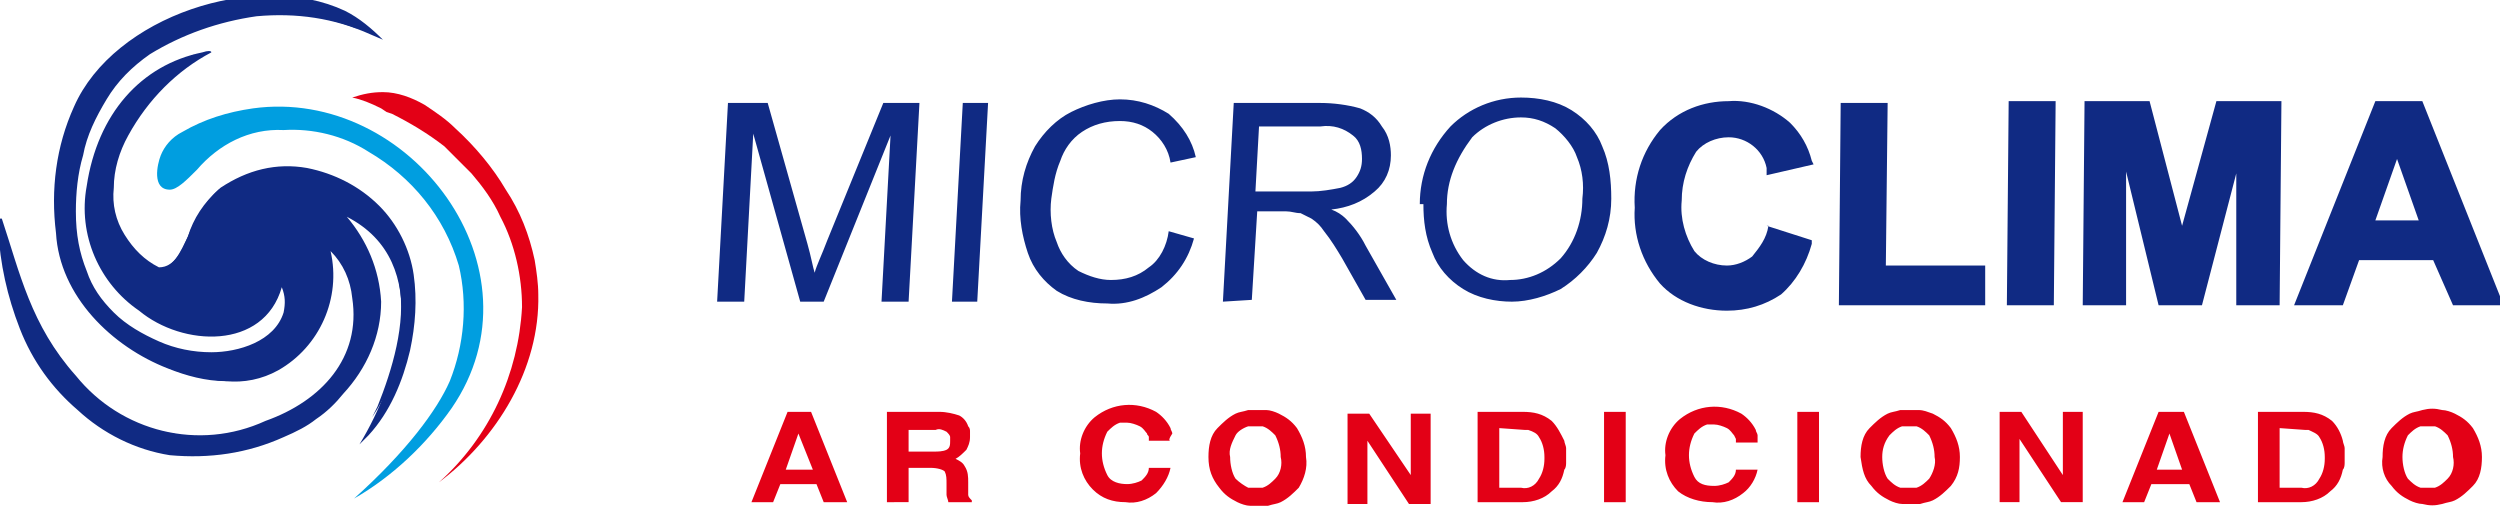
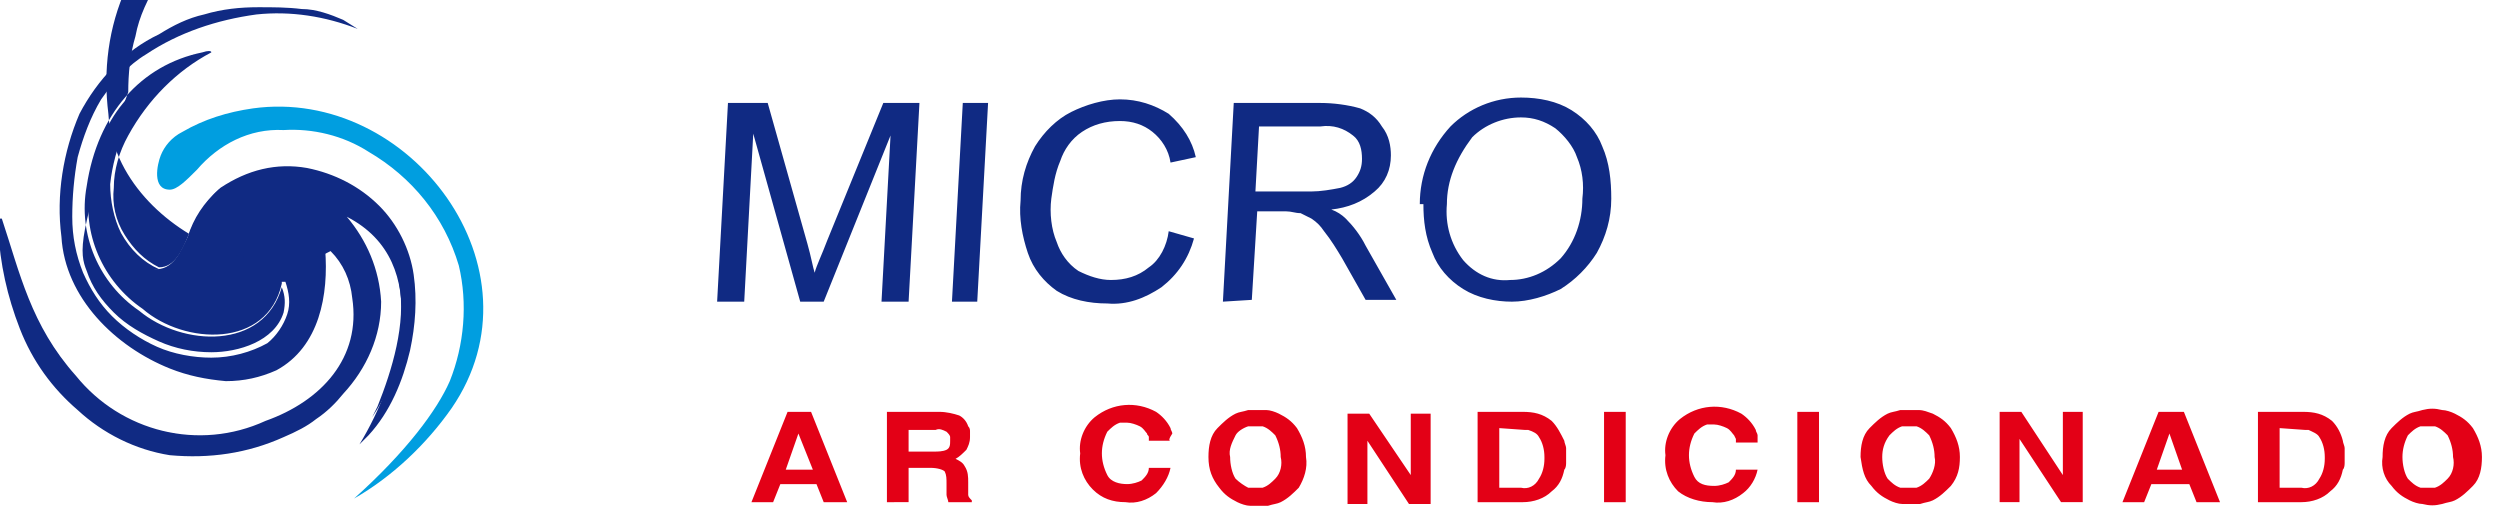
<svg xmlns="http://www.w3.org/2000/svg" version="1.1" id="Camada_1" x="0px" y="0px" viewBox="0 0 138.4 28" style="enable-background:new 0 0 138.4 28;" xml:space="preserve">
  <style type="text/css">
	.st0{fill-rule:evenodd;clip-rule:evenodd;fill:#E30016;}
	.st1{fill-rule:evenodd;clip-rule:evenodd;fill:#102A83;}
	.st2{fill-rule:evenodd;clip-rule:evenodd;fill:#009EE0;}
</style>
  <g id="Camada_2_1_">
    <g id="Camada_1-2">
      <path class="st0" d="M43.2,26.8l-0.4,1h-1.2l2-5h1.3l2,5h-1.3l-0.4-1H43.2z M44.2,24l-0.7,2H45L44.2,24L44.2,24z M49.1,27.8v-5H52    c0.4,0,0.8,0.1,1.1,0.2c0.2,0.1,0.4,0.3,0.5,0.6c0.1,0.1,0.1,0.2,0.1,0.3c0,0.1,0,0.2,0,0.3c0,0.3-0.1,0.5-0.2,0.7    c-0.2,0.2-0.4,0.4-0.6,0.5l0,0c0.2,0.1,0.4,0.2,0.5,0.4c0.2,0.3,0.2,0.6,0.2,0.9c0,0.2,0,0.5,0,0.7c0,0.1,0.1,0.2,0.2,0.3v0.1    h-1.3c0-0.1-0.1-0.3-0.1-0.4c0-0.2,0-0.4,0-0.6c0-0.3,0-0.5-0.1-0.7c-0.1-0.1-0.4-0.2-0.8-0.2h-1.2v1.9L49.1,27.8z M50.3,25h1.4    c0.2,0,0.5,0,0.7-0.1c0.2-0.1,0.2-0.3,0.2-0.5c0,0,0-0.1,0-0.1c0,0,0-0.1,0-0.1c0-0.1-0.1-0.2-0.2-0.3c-0.2-0.1-0.4-0.2-0.6-0.1    h-1.5V25z M64.8,24.4h-1.2c0-0.1,0-0.1,0-0.2c0-0.1-0.1-0.1-0.1-0.2c-0.1-0.1-0.2-0.3-0.4-0.4c-0.2-0.1-0.5-0.2-0.7-0.2h-0.2    c-0.1,0-0.1,0-0.2,0c-0.3,0.1-0.5,0.3-0.7,0.5c-0.2,0.4-0.3,0.8-0.3,1.2c0,0.4,0.1,0.8,0.3,1.2c0.2,0.4,0.7,0.5,1.1,0.5    c0.3,0,0.6-0.1,0.8-0.2c0.2-0.2,0.4-0.4,0.4-0.7h1.2c-0.1,0.5-0.4,1-0.8,1.4c-0.5,0.4-1.1,0.6-1.7,0.5c-0.7,0-1.3-0.2-1.8-0.7    c-0.5-0.5-0.8-1.2-0.7-2c-0.1-0.7,0.2-1.5,0.8-2c1-0.8,2.3-0.9,3.4-0.3c0.3,0.2,0.6,0.5,0.8,0.9c0,0.1,0.1,0.2,0.1,0.3    C64.7,24.3,64.7,24.4,64.8,24.4L64.8,24.4z M66.9,25.3c0-0.6,0.1-1.2,0.5-1.6c0.3-0.3,0.6-0.6,1-0.8c0.2-0.1,0.4-0.1,0.7-0.2    c0.2,0,0.4,0,0.5,0c0.2,0,0.4,0,0.5,0c0.2,0,0.5,0.1,0.7,0.2c0.4,0.2,0.7,0.4,1,0.8c0.3,0.5,0.5,1,0.5,1.6    c0.1,0.6-0.1,1.2-0.4,1.7c-0.3,0.3-0.6,0.6-1,0.8c-0.2,0.1-0.4,0.1-0.7,0.2c-0.2,0-0.4,0-0.5,0c-0.2,0-0.4,0-0.5,0    c-0.2,0-0.5-0.1-0.7-0.2c-0.4-0.2-0.7-0.4-1-0.8C67.1,26.5,66.9,26,66.9,25.3L66.9,25.3z M68.1,25.3c0,0.4,0.1,0.9,0.3,1.2    c0.2,0.2,0.5,0.4,0.7,0.5l0.2,0h0.4l0.2,0c0.3-0.1,0.5-0.3,0.7-0.5c0.3-0.3,0.4-0.8,0.3-1.2c0-0.4-0.1-0.8-0.3-1.2    c-0.2-0.2-0.4-0.4-0.7-0.5c-0.1,0-0.2,0-0.2,0h-0.2h-0.2c-0.1,0-0.2,0-0.2,0c-0.3,0.1-0.6,0.3-0.7,0.5    C68.2,24.5,68,24.9,68.1,25.3L68.1,25.3z M78.1,26.3v-3.4h1.1v5h-1.2l-2.3-3.5l0,0v3.5h-1.1v-5h1.2L78.1,26.3L78.1,26.3z     M81.8,27.8v-5h2.5c0.6,0,1.1,0.1,1.6,0.5c0.3,0.3,0.5,0.7,0.7,1.1c0,0.1,0.1,0.3,0.1,0.4c0,0.1,0,0.3,0,0.4c0,0.1,0,0.3,0,0.4    c0,0.1,0,0.3-0.1,0.4c-0.1,0.5-0.3,0.9-0.7,1.2c-0.4,0.4-1,0.6-1.6,0.6L81.8,27.8z M83,23.7V27h1.2c0.4,0.1,0.8-0.1,1-0.5    c0.2-0.3,0.3-0.7,0.3-1.1v-0.1c0-0.4-0.1-0.8-0.3-1.1c-0.1-0.2-0.3-0.3-0.6-0.4h-0.2L83,23.7L83,23.7z M90,22.8v5h-1.2v-5H90z     M97.3,24.5h-1.2v-0.2L96,24.1c-0.1-0.1-0.2-0.3-0.4-0.4c-0.2-0.1-0.5-0.2-0.7-0.2h-0.2c-0.1,0-0.2,0-0.2,0    c-0.3,0.1-0.5,0.3-0.7,0.5c-0.2,0.4-0.3,0.8-0.3,1.2c0,0.4,0.1,0.8,0.3,1.2c0.2,0.4,0.6,0.5,1.1,0.5c0.3,0,0.6-0.1,0.8-0.2    c0.2-0.2,0.4-0.4,0.4-0.7h1.2c-0.1,0.5-0.4,1-0.8,1.3c-0.5,0.4-1.1,0.6-1.7,0.5c-0.7,0-1.4-0.2-1.9-0.6c-0.5-0.5-0.8-1.2-0.7-2    c-0.1-0.7,0.2-1.5,0.8-2c1-0.8,2.3-0.9,3.4-0.3c0.3,0.2,0.6,0.5,0.8,0.9c0,0.1,0.1,0.2,0.1,0.3C97.3,24.3,97.3,24.4,97.3,24.5    L97.3,24.5z M100.7,22.8v5h-1.2v-5H100.7z M103,25.3c0-0.6,0.1-1.2,0.5-1.6c0.3-0.3,0.6-0.6,1-0.8c0.2-0.1,0.4-0.1,0.7-0.2    c0.2,0,0.4,0,0.5,0c0.2,0,0.4,0,0.5,0c0.3,0,0.5,0.1,0.8,0.2c0.4,0.2,0.7,0.4,1,0.8c0.3,0.5,0.5,1,0.5,1.6c0,0.6-0.1,1.1-0.5,1.6    c-0.3,0.3-0.6,0.6-1,0.8c-0.2,0.1-0.4,0.1-0.7,0.2c-0.2,0-0.4,0-0.5,0c-0.2,0-0.4,0-0.5,0c-0.2,0-0.5-0.1-0.7-0.2    c-0.4-0.2-0.7-0.4-1-0.8C103.2,26.5,103.1,26,103,25.3L103,25.3z M104.2,25.3c0,0.4,0.1,0.9,0.3,1.2c0.2,0.2,0.4,0.4,0.7,0.5    l0.2,0h0.5l0.2,0c0.3-0.1,0.5-0.3,0.7-0.5c0.2-0.3,0.4-0.8,0.3-1.2c0-0.4-0.1-0.8-0.3-1.2c-0.2-0.2-0.4-0.4-0.7-0.5    c-0.1,0-0.2,0-0.2,0h-0.2h-0.2c-0.1,0-0.2,0-0.2,0c-0.3,0.1-0.5,0.3-0.7,0.5C104.3,24.5,104.2,24.9,104.2,25.3L104.2,25.3z     M114.2,26.3v-3.5h1.1v5h-1.2l-2.3-3.5l0,0v3.5h-1.1v-5h1.2L114.2,26.3L114.2,26.3z M119.1,26.8l-0.4,1h-1.2l2-5h1.4l2,5h-1.3    l-0.4-1H119.1z M120.1,24l-0.7,2h1.4L120.1,24L120.1,24z M125,27.8v-5h2.5c0.6,0,1.1,0.1,1.6,0.5c0.3,0.3,0.5,0.7,0.6,1.1    c0,0.1,0.1,0.3,0.1,0.4c0,0.1,0,0.2,0,0.4s0,0.2,0,0.4c0,0.1,0,0.3-0.1,0.4c-0.1,0.5-0.3,0.9-0.7,1.2c-0.4,0.4-1,0.6-1.6,0.6    L125,27.8z M126.2,23.7V27h1.2c0.4,0.1,0.8-0.1,1-0.5c0.2-0.3,0.3-0.7,0.3-1.1v-0.1c0-0.4-0.1-0.8-0.3-1.1    c-0.1-0.2-0.4-0.3-0.6-0.4h-0.2L126.2,23.7L126.2,23.7z M131.9,25.3c0-0.6,0.1-1.2,0.5-1.6c0.3-0.3,0.6-0.6,1-0.8    c0.2-0.1,0.4-0.1,0.7-0.2c0.4-0.1,0.7-0.1,1.1,0c0.2,0,0.5,0.1,0.7,0.2c0.4,0.2,0.7,0.4,1,0.8c0.3,0.5,0.5,1,0.5,1.6    c0,0.6-0.1,1.2-0.5,1.6c-0.3,0.3-0.6,0.6-1,0.8c-0.2,0.1-0.4,0.1-0.7,0.2c-0.4,0.1-0.7,0.1-1.1,0c-0.2,0-0.5-0.1-0.7-0.2    c-0.4-0.2-0.7-0.4-1-0.8C132,26.5,131.8,25.9,131.9,25.3L131.9,25.3z M133,25.3c0,0.4,0.1,0.9,0.3,1.2c0.2,0.2,0.4,0.4,0.7,0.5    l0.2,0h0.4l0.2,0c0.3-0.1,0.5-0.3,0.7-0.5c0.3-0.3,0.4-0.8,0.3-1.2c0-0.4-0.1-0.8-0.3-1.2c-0.2-0.2-0.4-0.4-0.7-0.5    c-0.1,0-0.2,0-0.2,0h-0.2h-0.2c-0.1,0-0.2,0-0.2,0c-0.3,0.1-0.5,0.3-0.7,0.5C133.1,24.5,133,24.9,133,25.3L133,25.3z" />
      <path class="st1" d="M39.7,16.7l0.6-11h2.2l2.2,7.8c0.2,0.7,0.3,1.3,0.4,1.6c0.1-0.4,0.4-1,0.7-1.8l3.1-7.6h2l-0.6,11h-1.5    l0.5-9.2l-3.7,9.2h-1.3l-2.6-9.3l-0.5,9.3H39.7z M52.7,16.7l0.6-11h1.4l-0.6,11H52.7z M64.7,12.8l1.4,0.4c-0.3,1.1-0.9,2-1.8,2.7    c-0.9,0.6-1.9,1-3,0.9c-1,0-2-0.2-2.8-0.7c-0.7-0.5-1.3-1.2-1.6-2.1c-0.3-0.9-0.5-1.9-0.4-2.9c0-1.1,0.3-2.1,0.8-3    c0.5-0.8,1.2-1.5,2-1.9c0.8-0.4,1.8-0.7,2.7-0.7c1,0,1.9,0.3,2.7,0.8C65.5,7,66,7.8,66.2,8.7l-1.4,0.3c-0.1-0.7-0.5-1.3-1-1.7    c-0.5-0.4-1.1-0.6-1.8-0.6c-0.8,0-1.5,0.2-2.1,0.6c-0.6,0.4-1,1-1.2,1.6c-0.3,0.7-0.4,1.4-0.5,2.1c-0.1,0.8,0,1.7,0.3,2.4    c0.2,0.6,0.6,1.2,1.2,1.6c0.6,0.3,1.2,0.5,1.8,0.5c0.8,0,1.5-0.2,2.1-0.7C64.2,14.4,64.6,13.6,64.7,12.8L64.7,12.8z M67.7,16.7    l0.6-11h4.8c0.7,0,1.5,0.1,2.2,0.3c0.5,0.2,0.9,0.5,1.2,1C76.9,7.5,77,8.1,77,8.6c0,0.8-0.3,1.5-0.9,2c-0.7,0.6-1.5,0.9-2.4,1    c0.3,0.1,0.6,0.3,0.8,0.5c0.4,0.4,0.8,0.9,1.1,1.5l1.7,3h-1.7l-1.3-2.3c-0.3-0.5-0.6-1-1-1.5c-0.2-0.3-0.4-0.5-0.7-0.7    c-0.2-0.1-0.4-0.2-0.6-0.3c-0.3,0-0.5-0.1-0.8-0.1h-1.6l-0.3,4.9L67.7,16.7z M69.5,10.6h3.1c0.5,0,1.1-0.1,1.6-0.2    c0.4-0.1,0.7-0.3,0.9-0.6c0.2-0.3,0.3-0.6,0.3-1c0-0.5-0.1-1-0.5-1.3c-0.5-0.4-1.1-0.6-1.8-0.5h-3.4L69.5,10.6z M78.6,11.3    c0-1.6,0.6-3.1,1.7-4.3c1-1,2.4-1.6,3.9-1.6c1,0,2,0.2,2.8,0.7c0.8,0.5,1.4,1.2,1.7,2c0.4,0.9,0.5,1.9,0.5,2.9    c0,1.1-0.3,2.1-0.8,3c-0.5,0.8-1.2,1.5-2,2c-0.8,0.4-1.8,0.7-2.7,0.7c-0.9,0-1.9-0.2-2.7-0.7c-0.8-0.5-1.4-1.2-1.7-2    c-0.4-0.9-0.5-1.8-0.5-2.7L78.6,11.3z M80.1,11.3c-0.1,1.1,0.2,2.2,0.9,3.1c0.7,0.8,1.6,1.2,2.6,1.1c1,0,2-0.4,2.8-1.2    c0.8-0.9,1.2-2.1,1.2-3.3c0.1-0.8,0-1.6-0.3-2.3c-0.2-0.6-0.7-1.2-1.2-1.6c-0.6-0.4-1.2-0.6-1.9-0.6c-1,0-2,0.4-2.7,1.1    C80.6,8.8,80.1,10,80.1,11.3z" />
-       <path class="st1" d="M97.8,12.5l2.5,0.8v0.2c-0.3,1.1-0.9,2.1-1.7,2.8c-0.9,0.6-1.9,0.9-3,0.9c-1.4,0-2.8-0.5-3.7-1.5    c-1-1.2-1.5-2.7-1.4-4.2c-0.1-1.6,0.4-3.1,1.4-4.3c1-1.1,2.4-1.6,3.8-1.6c1.2-0.1,2.5,0.4,3.4,1.2c0.6,0.6,1,1.3,1.2,2.1l0.1,0.2    l-2.6,0.6V9.3c-0.2-1-1.1-1.7-2.1-1.7c-0.7,0-1.4,0.3-1.8,0.8c-0.5,0.8-0.8,1.7-0.8,2.7c-0.1,1,0.2,2,0.7,2.8    c0.4,0.5,1.1,0.8,1.8,0.8c0.5,0,1-0.2,1.4-0.5c0.4-0.5,0.8-1,0.9-1.7L97.8,12.5z M104.4,14.7h5.5v2.2h-8.1l0.1-11.2h2.6    L104.4,14.7z M111.1,16.9l0.1-11.3h2.6l-0.1,11.3H111.1z M120.8,12.5l1.9-6.9h3.6l-0.1,11.3h-2.4V9.6l-1.9,7.3h-2.4l-1.8-7.4v7.4    h-2.4l0.1-11.3h3.6L120.8,12.5z M134.7,14.4h-4.1l-0.9,2.5h-2.7l4.5-11.3h2.6l4.5,11.3h-2.8L134.7,14.4z M133.9,12.2l-1.2-3.4    l-1.2,3.4L133.9,12.2z" />
      <path class="st1" d="M15.6,15.7c0,0,0-0.1,0-0.1l0,0h0.1l0,0l0,0h0.1l0,0c0.2,0.6,0.3,1.2,0.1,1.8c-0.2,0.6-0.6,1.2-1.1,1.6l0,0    c-0.9,0.5-2,0.8-3.1,0.8c-1,0-2.1-0.2-3-0.6l0,0c-0.9-0.4-1.8-1-2.5-1.7C5.5,16.8,5,16,4.6,15.1C4.2,14.1,4,13.1,4,12    c0-1.1,0.1-2.2,0.3-3.3c0.3-1.1,0.7-2.2,1.3-3.2c0.7-1,1.5-1.9,2.5-2.5l0,0c1.8-1.2,3.9-1.9,6.1-2.2c1.9-0.2,3.8,0.1,5.6,0.8l0,0    c-0.3-0.2-0.5-0.3-0.8-0.5c-0.7-0.3-1.5-0.6-2.3-0.6c-0.8-0.1-1.6-0.1-2.4-0.1c-1,0-2,0.1-3,0.4c-0.9,0.2-1.7,0.6-2.5,1.1l0,0    C6.9,2.8,5.4,4.4,4.4,6.3c-0.9,2.1-1.3,4.5-1,6.8l0,0c0.2,3.4,3,6.1,6,7.3c1,0.4,2,0.6,3.1,0.7c1,0,1.9-0.2,2.8-0.6    c2.4-1.3,2.9-4.2,2.7-6.7v-0.3l0.2,0.2c0.9,0.7,1.5,1.7,1.7,2.9c0.2,1.2-0.1,2.5-0.7,3.5l0,0c-1.2,1.5-2.7,2.8-4.4,3.5    c-1.6,0.7-3.4,0.8-5.2,0.4c-2.2-0.3-4.1-1.5-5.5-3.2c-1.6-2-2.9-4.3-3.8-6.8c0.2,1.4,0.5,2.8,1.1,4.2c0.7,1.7,1.8,3.2,3.1,4.4    c1.4,1.3,3.1,2.1,5,2.4c2.1,0.2,4.2-0.1,6.1-1c0.6-0.2,1.2-0.5,1.7-0.9c0.5-0.4,1-0.9,1.4-1.4c1.3-1.4,2-3.1,2-5    c-0.1-1.9-0.9-3.7-2.2-5l-0.4-0.4l0.5,0.2l0.4,0.2c1.7,0.7,2.9,2.2,3.1,4c0.4,2.2-0.4,4.8-1.2,6.8l-0.3,0.6    c0.8-1.2,1.3-2.4,1.6-3.8c0.3-1.3,0.4-2.7,0.2-4.1c-0.2-1.4-0.8-2.7-1.8-3.7c-1.1-1-2.4-1.7-3.9-2c-1.6-0.3-3.2,0.1-4.6,1    c-0.8,0.7-1.4,1.6-1.7,2.6c-0.4,0.8-0.8,1.9-1.9,1.8H8.8c-0.9-0.4-1.6-1.1-2.1-2c-0.4-0.8-0.6-1.8-0.6-2.7c0.1-1,0.4-2.1,0.8-3    c0.9-1.7,2.3-3.1,3.9-4.2C7.4,4.4,5.5,6.4,5,10.3c-0.5,2.6,0.7,5.3,2.9,6.8C10.2,19.1,14.8,19.3,15.6,15.7L15.6,15.7z" />
-       <path class="st1" d="M15.6,15.9c-1,3.5-5.5,3.3-7.9,1.3c-2.2-1.5-3.4-4.2-2.9-6.9c0.6-4,3-6.7,6.4-7.4c0.3-0.1,0.5-0.1,0.5,0    c-1.9,1-3.5,2.6-4.6,4.6c-0.5,0.9-0.8,1.9-0.8,2.9c-0.1,0.9,0.1,1.8,0.6,2.6c0.5,0.8,1.1,1.4,1.9,1.8c0.9,0,1.3-1,1.6-1.7    c0.4-1,1-2,1.8-2.7C13.7,9.4,15.3,9,17,9.3l0,0c1.5,0.3,2.9,1,4,2.1c1,1,1.7,2.4,1.9,3.8c0.2,1.4,0.1,2.8-0.2,4.2    c-0.4,1.7-1.1,3.4-2.3,4.7l-0.5,0.5c2.2-3.6,4.2-10.1-0.7-12.6c1.1,1.3,1.8,2.9,1.9,4.7c0,1.9-0.8,3.7-2.1,5.1    c-0.4,0.5-0.9,1-1.5,1.4c-0.5,0.4-1.1,0.7-1.8,1c-2,0.9-4.1,1.2-6.3,1c-1.9-0.3-3.7-1.2-5.1-2.5c-1.4-1.2-2.5-2.7-3.2-4.5    c-0.7-1.8-1.1-3.6-1.2-5.5L0,12.1h0.1c1,3,1.6,5.9,4.1,8.7c2.5,3.1,6.8,4.2,10.5,2.5c3.1-1.1,5.3-3.5,4.8-6.8    c-0.1-1-0.5-1.9-1.2-2.6c0.6,2.6-0.6,5.3-2.9,6.6c-0.9,0.5-1.9,0.7-2.9,0.6c-1.1,0-2.2-0.3-3.2-0.7c-3.1-1.2-6-4-6.2-7.5    c-0.3-2.4,0-4.8,1-7c2.2-5,10.1-7.6,15-5.3c0.8,0.4,1.5,1,2.1,1.6l-0.7-0.3c-2-0.9-4.1-1.2-6.3-1c-2.1,0.3-4.1,1-5.9,2.1    c-1,0.7-1.8,1.5-2.4,2.5c-0.6,1-1.1,2-1.3,3.1c-0.3,1-0.4,2.1-0.4,3.1C4.2,13,4.4,14,4.8,15c0.3,0.9,0.8,1.6,1.5,2.3    C7,18,7.9,18.5,8.8,18.9c0.9,0.4,1.9,0.6,2.9,0.6c1.5,0,3.5-0.6,4-2.2C15.8,16.8,15.8,16.4,15.6,15.9L15.6,15.9z" />
+       <path class="st1" d="M15.6,15.9c-1,3.5-5.5,3.3-7.9,1.3c-2.2-1.5-3.4-4.2-2.9-6.9c0.6-4,3-6.7,6.4-7.4c0.3-0.1,0.5-0.1,0.5,0    c-1.9,1-3.5,2.6-4.6,4.6c-0.5,0.9-0.8,1.9-0.8,2.9c-0.1,0.9,0.1,1.8,0.6,2.6c0.5,0.8,1.1,1.4,1.9,1.8c0.9,0,1.3-1,1.6-1.7    c0.4-1,1-2,1.8-2.7C13.7,9.4,15.3,9,17,9.3l0,0c1.5,0.3,2.9,1,4,2.1c1,1,1.7,2.4,1.9,3.8c0.2,1.4,0.1,2.8-0.2,4.2    c-0.4,1.7-1.1,3.4-2.3,4.7l-0.5,0.5c2.2-3.6,4.2-10.1-0.7-12.6c1.1,1.3,1.8,2.9,1.9,4.7c0,1.9-0.8,3.7-2.1,5.1    c-0.4,0.5-0.9,1-1.5,1.4c-0.5,0.4-1.1,0.7-1.8,1c-2,0.9-4.1,1.2-6.3,1c-1.9-0.3-3.7-1.2-5.1-2.5c-1.4-1.2-2.5-2.7-3.2-4.5    c-0.7-1.8-1.1-3.6-1.2-5.5L0,12.1h0.1c1,3,1.6,5.9,4.1,8.7c2.5,3.1,6.8,4.2,10.5,2.5c3.1-1.1,5.3-3.5,4.8-6.8    c-0.1-1-0.5-1.9-1.2-2.6c-0.9,0.5-1.9,0.7-2.9,0.6c-1.1,0-2.2-0.3-3.2-0.7c-3.1-1.2-6-4-6.2-7.5    c-0.3-2.4,0-4.8,1-7c2.2-5,10.1-7.6,15-5.3c0.8,0.4,1.5,1,2.1,1.6l-0.7-0.3c-2-0.9-4.1-1.2-6.3-1c-2.1,0.3-4.1,1-5.9,2.1    c-1,0.7-1.8,1.5-2.4,2.5c-0.6,1-1.1,2-1.3,3.1c-0.3,1-0.4,2.1-0.4,3.1C4.2,13,4.4,14,4.8,15c0.3,0.9,0.8,1.6,1.5,2.3    C7,18,7.9,18.5,8.8,18.9c0.9,0.4,1.9,0.6,2.9,0.6c1.5,0,3.5-0.6,4-2.2C15.8,16.8,15.8,16.4,15.6,15.9L15.6,15.9z" />
      <path class="st2" d="M10.1,7.3C9.5,7.6,9.1,8.1,8.9,8.6c-0.2,0.5-0.5,1.9,0.5,1.9c0.4,0,0.9-0.5,1.5-1.1c1.2-1.4,2.9-2.3,4.8-2.2    c1.6-0.1,3.3,0.3,4.7,1.2c2.4,1.4,4.2,3.6,5,6.3c0.5,2.1,0.3,4.4-0.5,6.4c-0.7,1.6-2.4,3.9-5.3,6.5c2.1-1.2,4-3,5.4-5    C30.3,14.9,22.7,4.8,14,6C12.6,6.2,11.3,6.6,10.1,7.3z" />
-       <path class="st0" d="M19.5,5.4c0.6-0.2,1.1-0.3,1.7-0.3c0.8,0,1.6,0.3,2.3,0.7c0.6,0.4,1.2,0.8,1.7,1.3c1.1,1,2.1,2.2,2.8,3.4    c0.8,1.2,1.3,2.5,1.6,3.9c0.1,0.6,0.2,1.3,0.2,1.9c0.1,4.1-2.3,8-5.5,10.4c2.8-2.5,4.4-6,4.6-9.7c0-1.7-0.4-3.5-1.2-5    c-0.4-0.9-1-1.7-1.6-2.4c-0.5-0.5-1-1-1.5-1.5c-0.9-0.7-1.9-1.3-2.9-1.8l-0.3-0.1L21.1,6C20.5,5.7,20,5.5,19.5,5.4z" />
    </g>
  </g>
</svg>